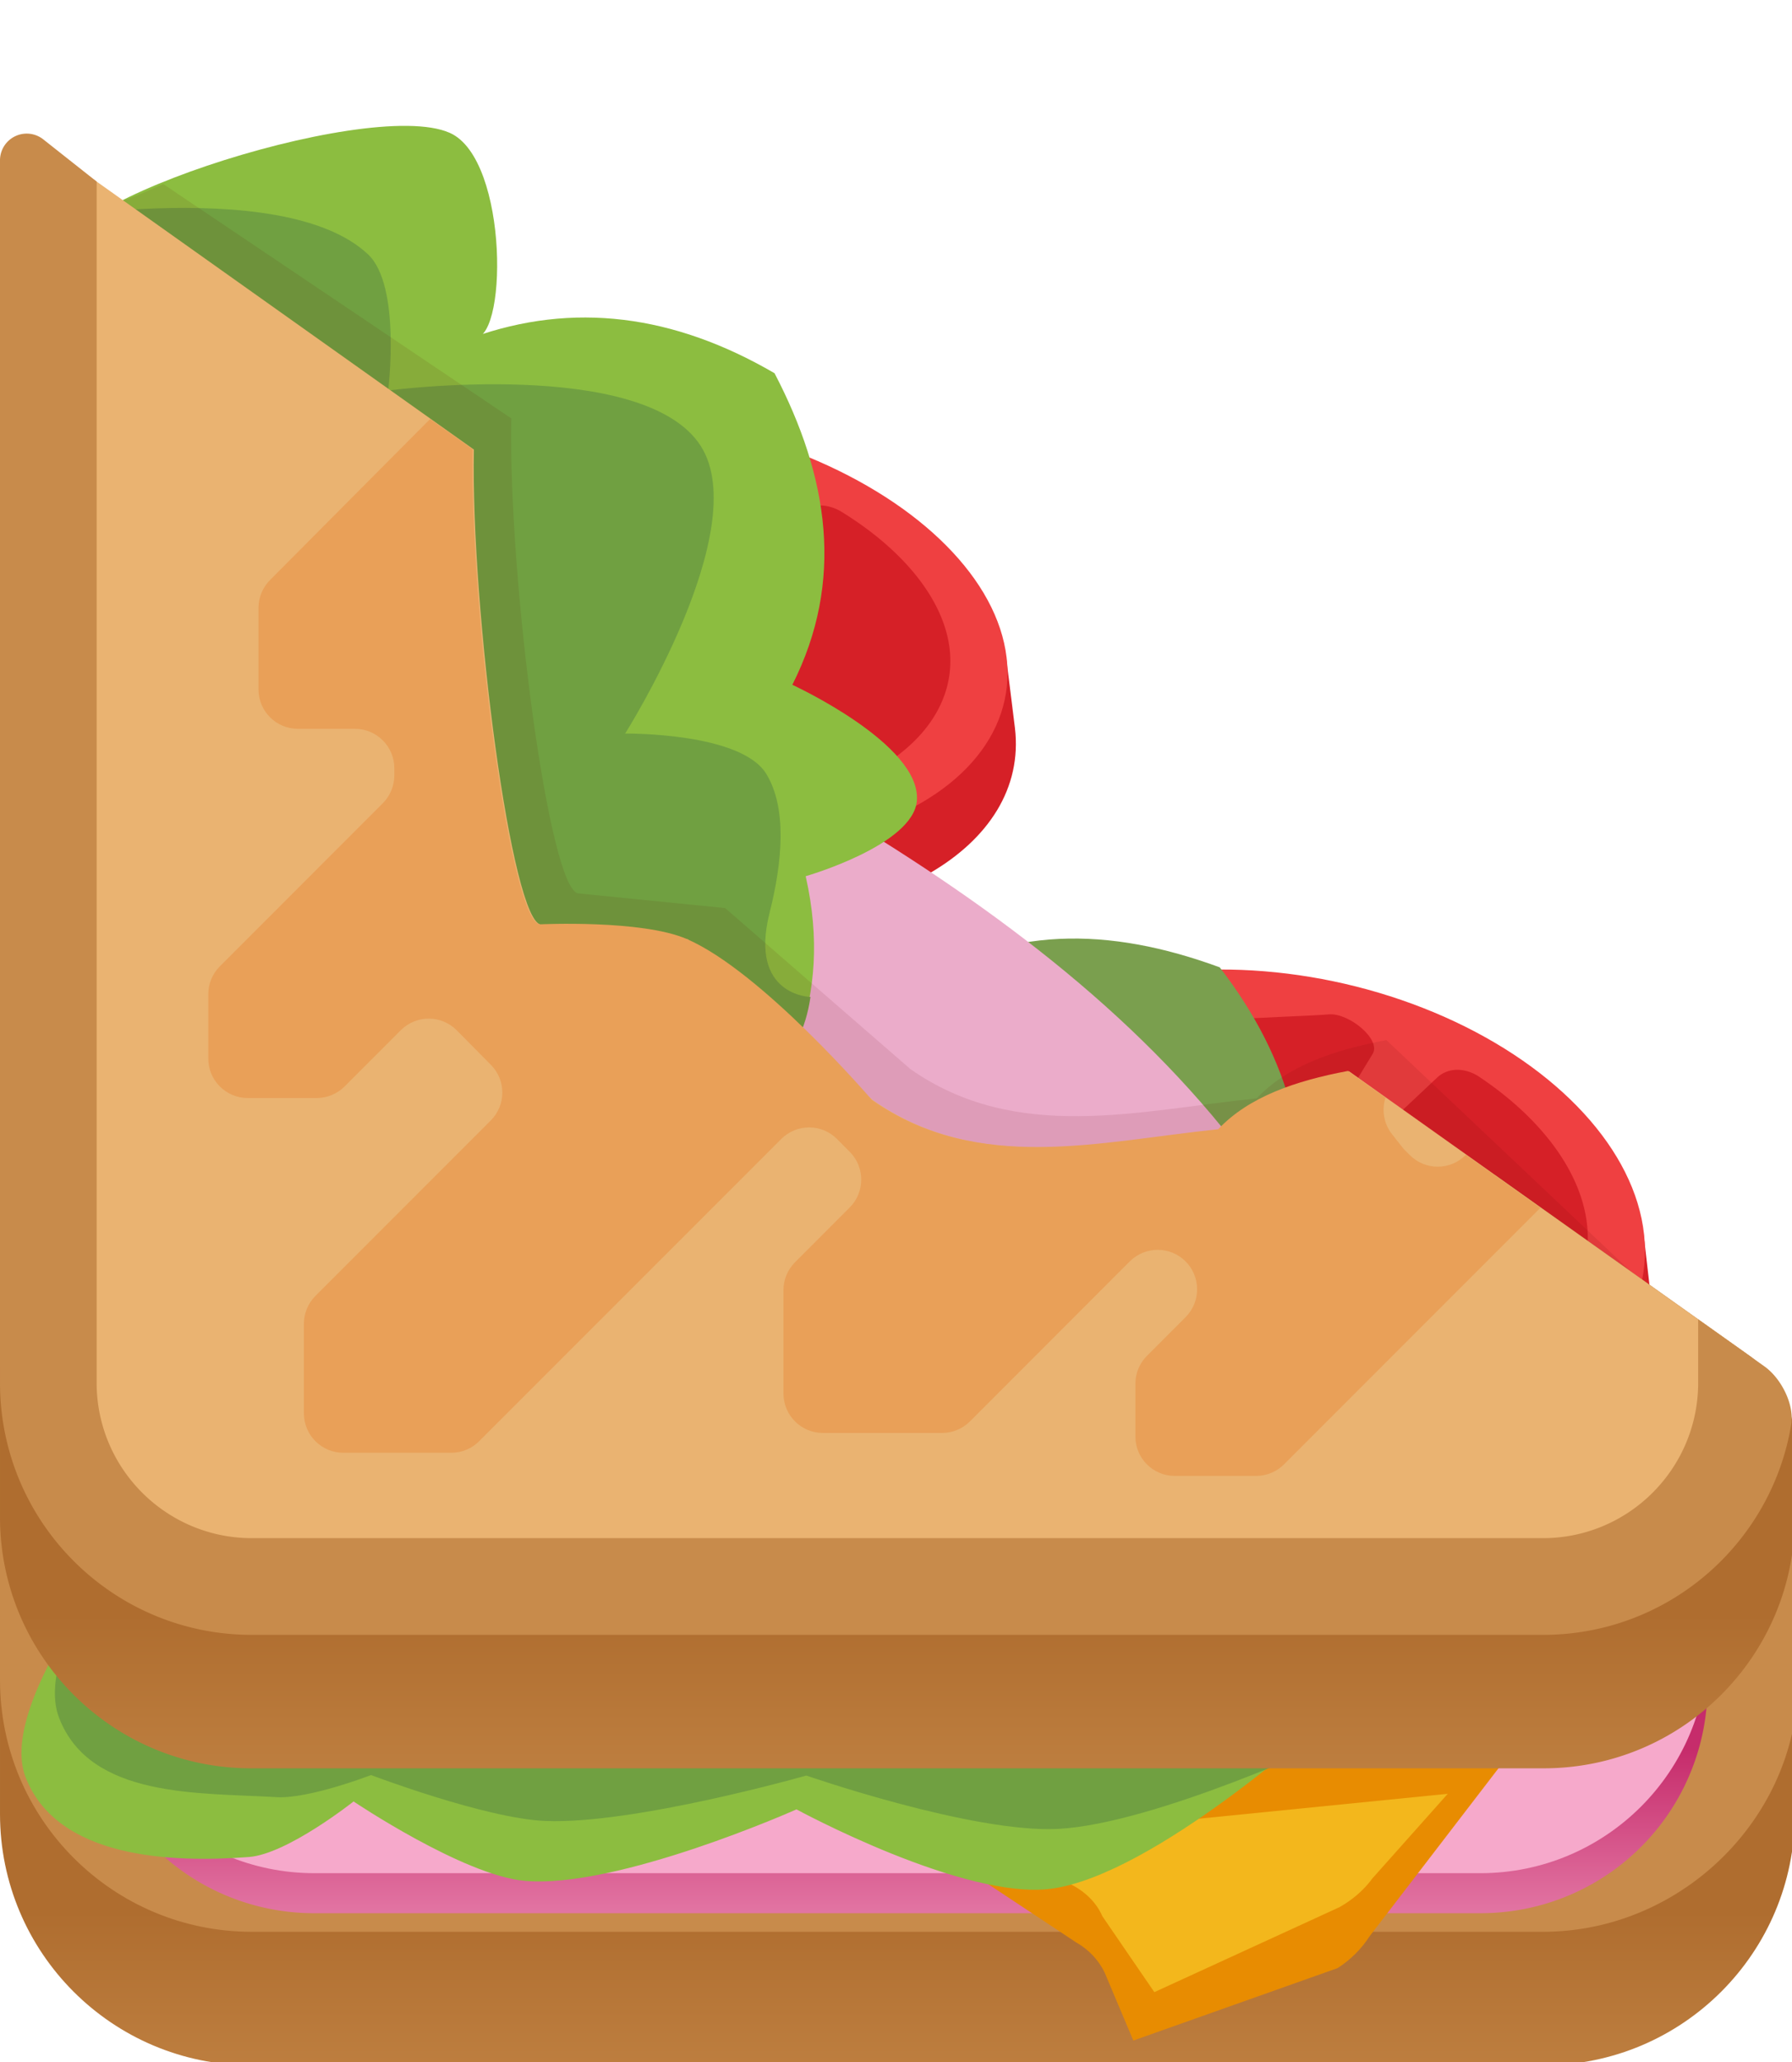
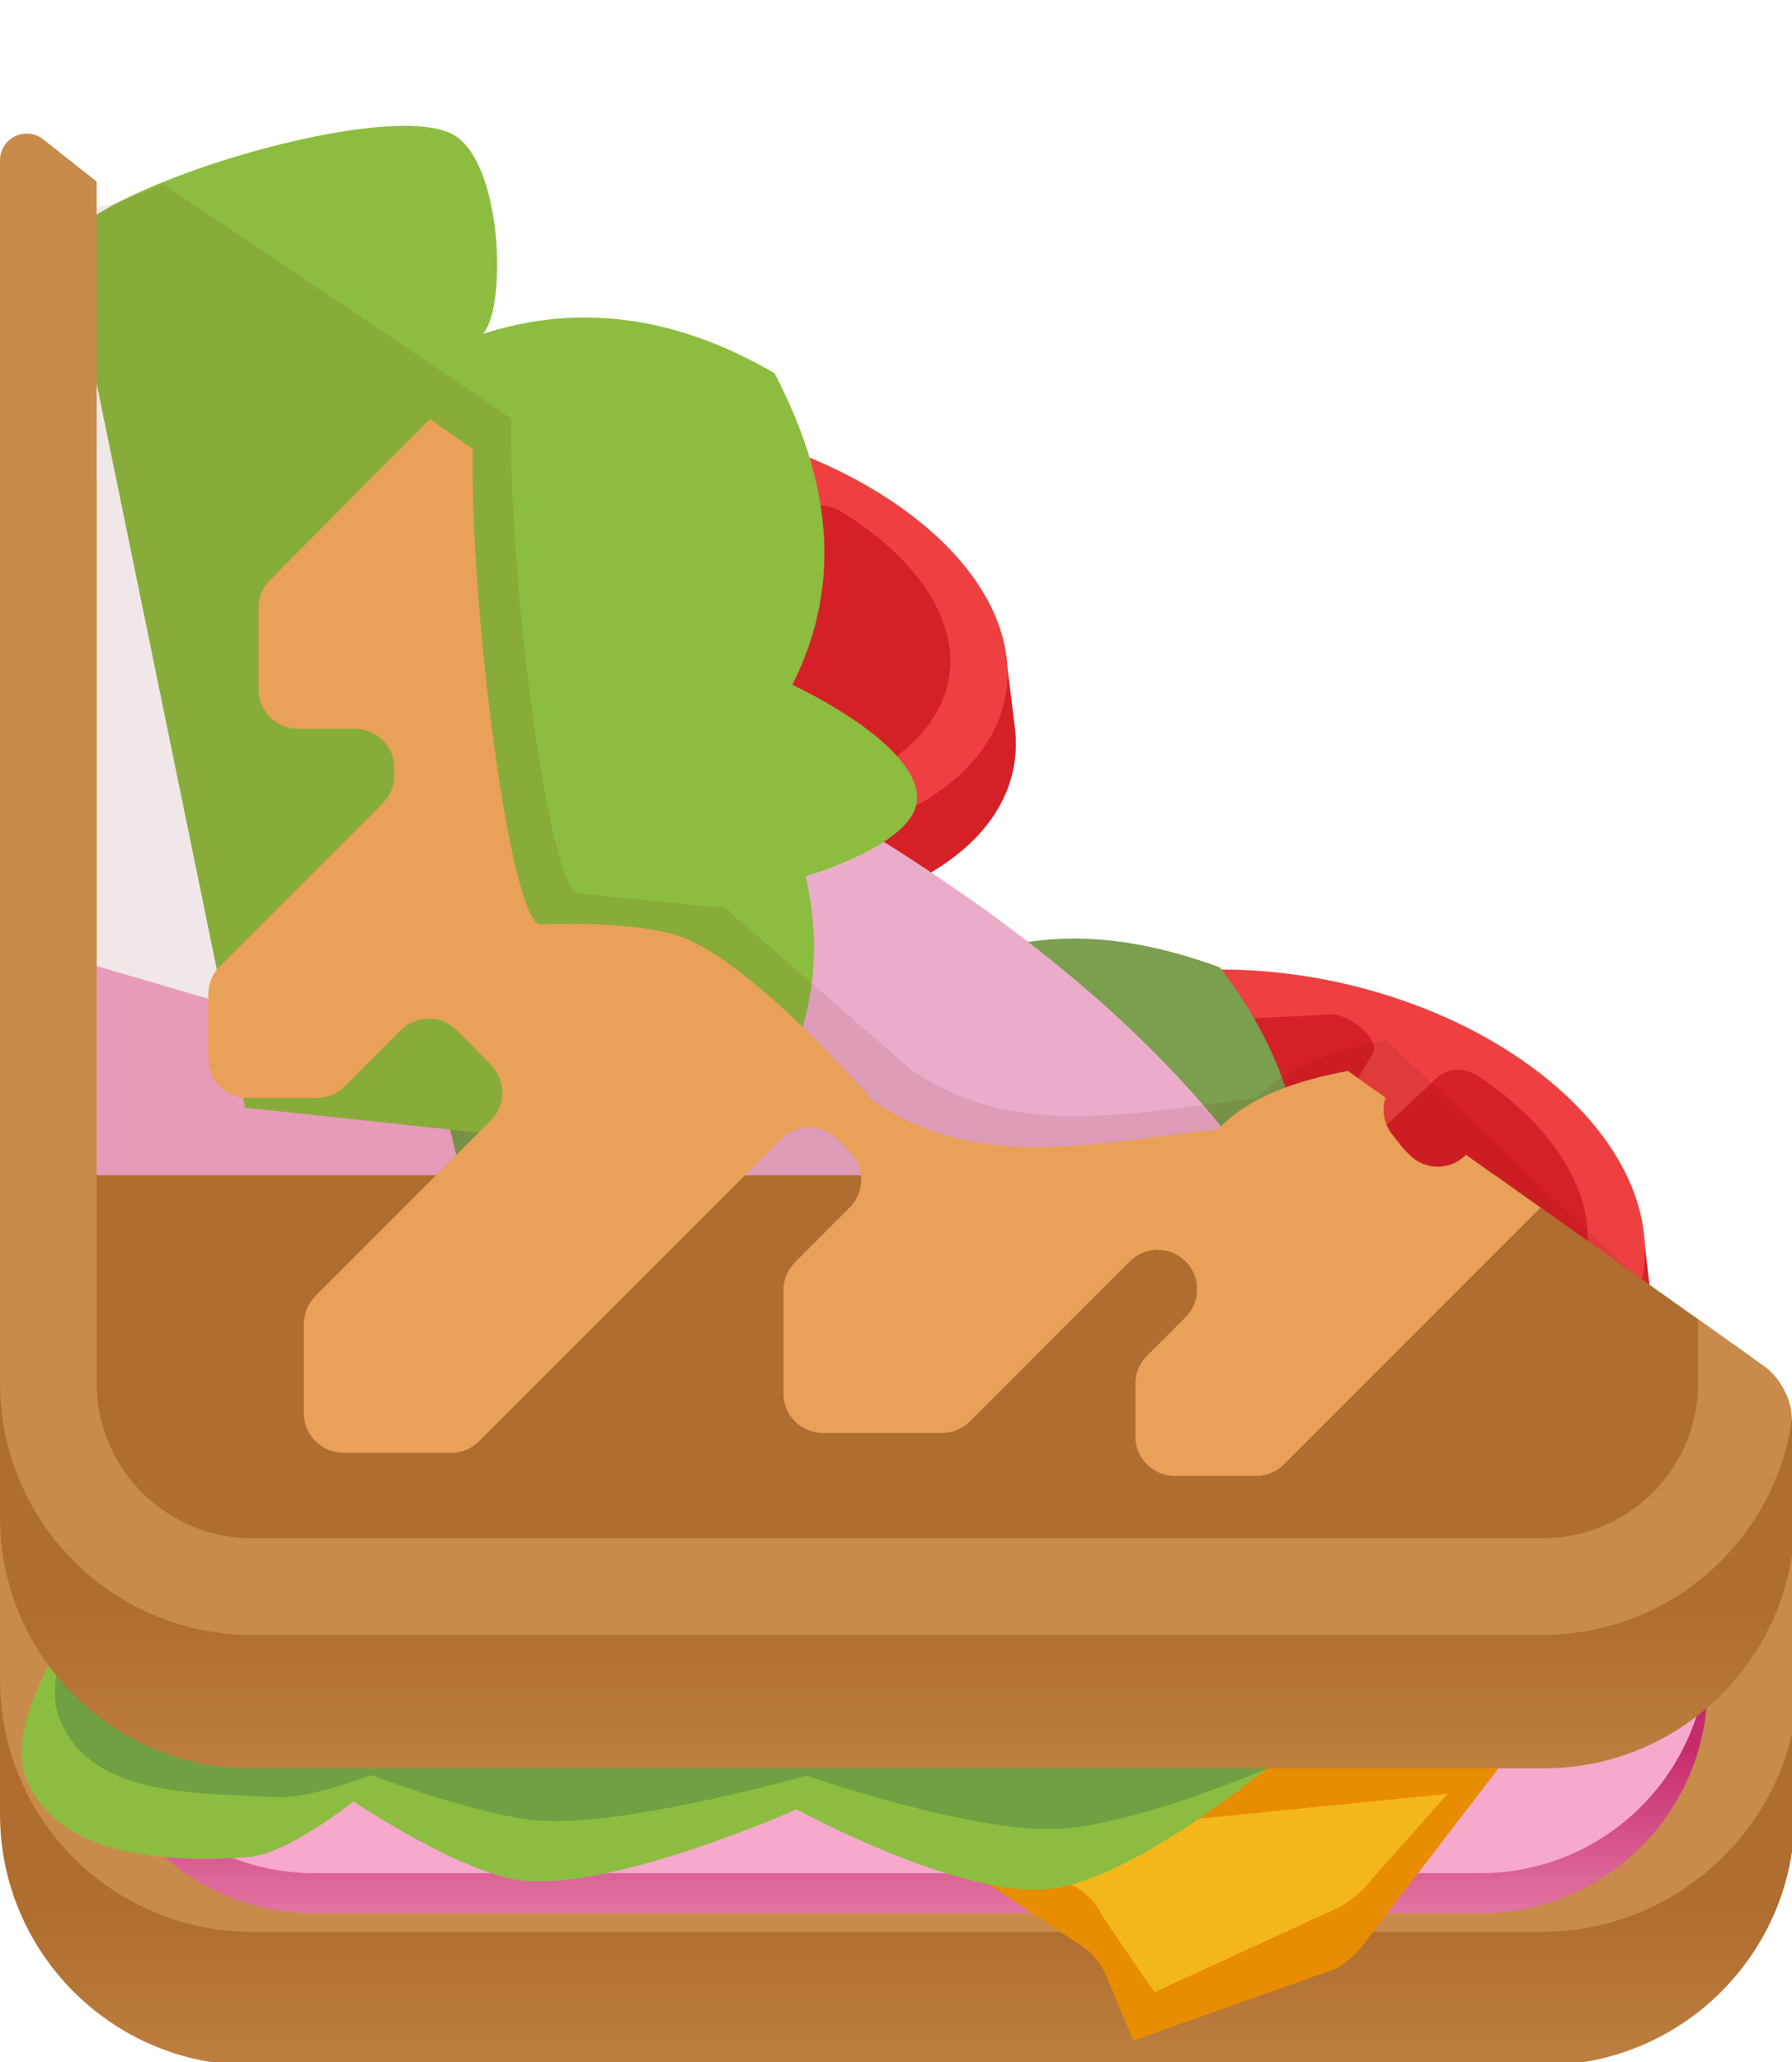
<svg xmlns="http://www.w3.org/2000/svg" xmlns:ns1="http://sodipodi.sourceforge.net/DTD/sodipodi-0.dtd" xmlns:ns2="http://www.inkscape.org/namespaces/inkscape" xmlns:xlink="http://www.w3.org/1999/xlink" width="300" height="345" viewBox="0 0 79.375 91.281" version="1.1" id="svg1">
  <ns1:namedview id="namedview1" pagecolor="#505050" bordercolor="#ffffff" borderopacity="1" ns2:showpageshadow="0" ns2:pageopacity="0" ns2:pagecheckerboard="1" ns2:deskcolor="#505050" ns2:document-units="px">
    <ns2:page x="0" y="0" width="79.375" height="91.281" id="page2" margin="0" bleed="0" />
  </ns1:namedview>
  <defs id="defs1">
    <linearGradient id="linear-gradient-2" x1="150" y1="362.47" x2="150" y2="159.46" gradientUnits="userSpaceOnUse">
      <stop offset="0.09" stop-color="#f6a9cb" id="stop3-4" />
      <stop offset="0.32" stop-color="#c62c6b" id="stop4-8" />
    </linearGradient>
    <linearGradient ns2:collect="always" xlink:href="#linear-gradient-8" id="linearGradient239" gradientUnits="userSpaceOnUse" gradientTransform="matrix(1.154,0,0,1.154,-23.076,-53.077)" x1="150" y1="381.25" x2="150" y2="186.29" />
    <linearGradient id="linear-gradient-8" x1="150" y1="381.25" x2="150" y2="186.29" gradientUnits="userSpaceOnUse" gradientTransform="matrix(1.16,0,0,1.16,-24.037,-55.287)">
      <stop offset="0.1" stop-color="#c88b4b" id="stop1-3" />
      <stop offset="0.3" stop-color="#af6d2f" id="stop2-9" />
    </linearGradient>
    <linearGradient ns2:collect="always" xlink:href="#linear-gradient-2" id="linearGradient237" gradientUnits="userSpaceOnUse" x1="150" y1="362.47" x2="150" y2="159.46" gradientTransform="translate(336.399,-12.507)" />
    <linearGradient ns2:collect="always" xlink:href="#linear-gradient-8" id="linearGradient241" gradientUnits="userSpaceOnUse" gradientTransform="matrix(1.154,0,0,1.154,-23.076,-90.68)" x1="150" y1="381.25" x2="150" y2="186.29" />
  </defs>
  <g ns2:label="Layer 1" ns2:groupmode="layer" id="layer1">
    <g id="g244" transform="scale(0.265)">
      <path id="path172" style="fill:url(#linearGradient239);stroke-width:1.154" class="cls-1" d="m 4.3923701e-4,245.931 v 57.093 C 8.9878566e-4,326.189 18.766,344.974 41.931,345 H 258.07 c 23.165,-0.026 41.93,-18.811 41.93,-41.976 v -12.192 -16.222 l -50.048,-28.68 z" ns1:nodetypes="ccccccccc" />
      <path id="path210" style="fill:#c88b4b;fill-opacity:1;stroke-width:1.154" class="cls-3" d="M -6.2096506e-7,76.389 4.3923701e-4,280.628 c 0,23.241 18.841,42.079 42.081,42.079 H 257.966 C 278.819,322.684 296.692,307.161 300,287.247 v -33.826 l -16.153,16.575 v 10.632 c -0.019,14.311 -11.616,25.907 -25.928,25.926 H 42.036 C 27.743,306.509 16.173,294.921 16.154,280.628 V 79.935 L 7.234,72.886 C 4.306,70.572 -8.3979667e-6,72.657 -6.2096506e-7,76.389 Z" ns1:nodetypes="csscccccccccsc" />
      <g id="g242" transform="translate(-336.414,7.375)">
        <path class="cls-4" d="m 583.929,312.223 h -195.06 a 37.88,37.88 0 0 1 -37.88,-37.89 v -51.52 h 270.83 v 51.52 a 37.88,37.88 0 0 1 -37.89,37.89 z" id="path215" style="fill:url(#linearGradient237)" />
        <path class="cls-5" d="m 350.989,153.543 v 114 c 0,20.987 17.013,38 38,38 h 194.85 c 20.987,0 38,-17.013 38,-38 l -13.815,-38.783 z" id="path216" style="fill:#f6a9cb" ns1:nodetypes="csssscc" />
      </g>
      <g id="g161" transform="matrix(0.994,0.211,0,1.074,322.284,34.794)">
        <path class="cls-6" d="m -46.371,180.522 c 2.381,19.636 -22.342,38.792 -55.251,42.783 -32.909,3.991 -61.49,-8.66 -63.876,-28.336 l -1.383,-11.406 119.038,-14.597 z" id="path156" style="fill:#d62027" />
        <ellipse class="cls-7" cx="-127.736" cy="161.977" rx="59.97" ry="35.83" id="ellipse159" style="fill:#ef4041;fill-opacity:1" transform="rotate(-6.914)" />
        <path class="cls-6" d="m -136.709,201.863 a 73.73,73.73 0 0 0 25.033,3.582 5.89,5.89 0 0 0 5.706,-6.605 l -1.867,-15.397 a 5.89,5.89 0 0 0 -6.556,-5.138 l -34.626,4.199 a 5.9,5.9 0 0 0 -3.482,9.992 c 3.709,3.841 9.077,7.069 15.793,9.367 z" id="path159" style="fill:#d62027" />
        <path class="cls-6" d="M -57.356,169.353 C -58.319,161.412 -64.944,154.378 -75.444,149.94 a 6.36,6.36 0 0 0 -7.104,1.476 l -21.997,23.449 a 6.31,6.31 0 0 0 -1.662,5.067 l 2.266,18.683 a 6.3,6.3 0 0 0 7.704,5.382 70.58,70.58 0 0 0 25.503,-11.151 c 9.473,-6.86 14.356,-15.441 13.379,-23.492 z" id="path160" style="fill:#d62027" />
        <path class="cls-6" d="m -138.01,156.575 c 6.982,-4.835 29.041,-9.206 37.246,-11.398 3.358,-0.92 8.823,2.172 7.362,4.689 -5.505,9.485 -12.683,21.755 -16.468,22.869 l -34.374,5.918 c -4.821,0.818 -8.487,-4.247 -6.204,-8.572 2.451,-4.745 6.666,-9.377 12.439,-13.506 z" id="path161" style="fill:#d62027" ns1:nodetypes="ccscccc" />
      </g>
      <path id="path167" style="fill:#e99dbf;fill-opacity:1;stroke:none;stroke-width:4.972;stroke-linejoin:round" d="m 110.39,171.304 2.805,70.152 16.057,13.862 83.956,-1.422 -3.619,-9.049 c -3.803,-5.235 -4.592,-5.83 -9.027,-10.601 -11.13,4.148 -46.458,7.761 -58.908,-16.516 -2.841,-5.54 -3.433,-14.514 1.233,-18.636 4.966,-4.388 13.872,3.217 19.849,1.141 -14.64,-10.362 -30.676,-19.703 -47.345,-28.578 -3.075,-0.261 -5.002,-0.354 -5.002,-0.354 z" ns1:nodetypes="ccccccsaccc" />
      <path class="cls-8" d="m 126.951,289.452 52.961,35.05 c 2.383,1.363 4.187,3.455 5.107,5.92 l 4.413,10.453 34.148,-12.103 c 2.171,-1.399 3.997,-3.217 5.353,-5.33 l 26.571,-34.61 -64.641,-55.11 z" id="path223" style="fill:#e88c01;fill-opacity:1;stroke-width:1.035" ns1:nodetypes="ccccccccc" />
      <path class="cls-10" d="m 122.861,281.906 56.141,32.885 a 12.527,10.225 0 0 1 5.252,5.31 l 8.691,12.688 30.926,-14.188 a 18.933,15.454 0 0 0 5.512,-4.803 l 28.754,-32.267 -67.874,-48.278 z" id="path225" style="fill:#f3b71c;stroke-width:1.122" />
      <path style="fill:#e88c01;fill-opacity:1;stroke-width:10.8;stroke-linejoin:round;stroke-opacity:0.353" d="m 195.031,304.348 49.689,-4.969 7.453,-9.317 -65.839,-3.106 z" id="path244" />
      <path style="fill:#8cbd40;fill-opacity:1;stroke-width:10.809;stroke-linejoin:round;stroke-opacity:0.353" d="m 17.709,263.15 c 0,0 -17.862,22.53 -13.408,33.806 5.338,13.515 24.308,14.247 37.308,13.257 6.419,-0.489 17.488,-9.28 17.488,-9.28 0,0 18.313,12.319 28.564,13.257 15.505,1.42 45.47,-11.932 45.47,-11.932 0,0 27.945,15.185 42.555,13.257 17.361,-2.291 46.053,-28.503 46.053,-28.503 L 44.524,256.522 Z" id="path242" ns1:nodetypes="caacacaccc" />
      <path style="fill:#70a041;fill-opacity:1;stroke-width:10.669;stroke-linejoin:round;stroke-opacity:0.353" d="m 22.937,253.15 c 0,0 -17.404,22.53 -13.064,33.806 5.201,13.515 23.478,12.482 36.352,13.257 5.398,0.325 15.798,-3.69 15.798,-3.69 0,0 19.061,7.237 29.075,7.667 14.765,0.635 43.683,-7.584 43.683,-7.584 0,0 27.765,9.646 42.086,8.91 16.127,-0.829 46.115,-14.839 46.115,-14.839 L 49.065,246.522 Z" id="path243" ns1:nodetypes="caacacaccc" />
      <g id="g241" transform="translate(0,-12)">
        <path style="fill:#7a9f4e;fill-opacity:1;stroke:none;stroke-width:4.972;stroke-linejoin:round" d="m 237.43,287.705 c 9.197,8.864 21.141,-52.493 13.25,-65.452 -5.685,-9.336 -36.861,-4.993 -34.398,0.715 3.823,-17.491 -0.499,-33.926 -12.406,-49.376 -18.371,-6.747 -35.921,-7.168 -51.999,3.749 0,0 -12.578,-20.083 -21.851,-18.159 -7.337,1.523 -10.143,20.061 -10.143,20.061 -21.835,-2.031 -32.993,8.184 -45.852,16.448 l 19.566,81.438 z" id="path66" ns1:nodetypes="cscccacccc" />
        <g id="g143" transform="matrix(0.994,0.195,0,0.994,215.737,-36.783)">
          <path class="cls-6" d="m -46.371,180.522 c 2.381,19.636 -22.342,38.792 -55.251,42.783 -32.909,3.991 -61.49,-8.66 -63.876,-28.336 l -1.383,-11.406 119.038,-14.597 z" id="path67" style="fill:#d62027" />
          <ellipse class="cls-7" cx="-127.736" cy="161.977" rx="59.97" ry="35.83" id="ellipse67" style="fill:#ef4041;fill-opacity:1" transform="rotate(-6.914)" />
          <path class="cls-6" d="m -136.709,201.863 a 73.73,73.73 0 0 0 25.033,3.582 5.89,5.89 0 0 0 5.706,-6.605 l -1.867,-15.397 a 5.89,5.89 0 0 0 -6.556,-5.138 l -34.626,4.199 a 5.9,5.9 0 0 0 -3.482,9.992 c 3.709,3.841 9.077,7.069 15.793,9.367 z" id="path68" style="fill:#d62027" />
          <path class="cls-6" d="M -57.356,169.353 C -58.319,161.412 -64.944,154.378 -75.444,149.94 a 6.36,6.36 0 0 0 -7.104,1.476 l -21.997,23.449 a 6.31,6.31 0 0 0 -1.662,5.067 l 2.266,18.683 a 6.3,6.3 0 0 0 7.704,5.382 70.58,70.58 0 0 0 25.503,-11.151 c 9.473,-6.86 14.356,-15.441 13.379,-23.492 z" id="path69" style="fill:#d62027" />
          <path class="cls-6" d="m -138.01,156.575 c 6.982,-4.835 29.041,-9.206 37.246,-11.398 3.358,-0.92 8.823,2.172 7.362,4.689 -5.505,9.485 -12.683,21.755 -16.468,22.869 l -34.374,5.918 c -4.821,0.818 -8.487,-4.247 -6.204,-8.572 2.451,-4.745 6.666,-9.377 12.439,-13.506 z" id="path142" style="fill:#d62027" ns1:nodetypes="ccscccc" />
        </g>
        <path style="fill:#ebacca;fill-opacity:1;stroke:none;stroke-width:4.972;stroke-linejoin:round" d="M 61.8,107.065 C 122.104,136.9 184.251,165.384 215.716,216.368 L 156.975,241.649 53.621,152.422 Z" id="path164" ns1:nodetypes="ccccc" />
        <path style="fill:#8cbd40;fill-opacity:1;stroke:none;stroke-width:4.972;stroke-linejoin:round" d="m 11.982,55.759 c -9.974,-7.979 49.336,-27.721 63.202,-21.563 9.99,4.436 9.695,35.911 3.718,34.204 16.854,-6.042 33.708,-3.871 50.562,5.948 9.055,17.35 11.731,34.699 2.974,52.049 0,0 21.535,9.889 20.82,19.333 -0.566,7.472 -18.589,12.64 -18.589,12.64 4.824,21.392 -3.87,33.772 -10.41,47.588 l -83.279,-8.923 z" id="path170" ns1:nodetypes="cscccacccc" />
-         <path style="fill:#70a041;fill-opacity:1;stroke:none;stroke-width:4.972;stroke-linejoin:round" d="m 1.671,49.422 c 0,0 45.246,-8.646 59.837,5.057 5.589,5.249 3.371,22.755 3.371,22.755 0,0 42.722,-5.632 52.252,9.271 8.92,13.95 -12.642,48.038 -12.642,48.038 0,0 19.339,-0.242 23.598,6.742 3.46,5.674 2.733,14.519 0.539,23.235 -3.48,13.828 6.843,14.029 6.843,14.029 -6.412,43.526 -94.514,-12.288 -93.345,-17.88 C 43.004,156.463 1.671,49.422 1.671,49.422 Z" id="path174" ns1:nodetypes="cacacsscsc" />
        <path id="path191" style="fill:#600808;fill-opacity:0.09;stroke-width:1.154" class="cls-2" d="M 27.312,42.763 C 25.476,43.226 7.953,53.086 10.914,39.819 l 3.416,197.996 c 0.019,18.754 15.204,33.96 33.958,34.005 H 264.218 c 18.772,-0.019 26.807,-6.347 26.826,-25.119 v -4.864 l -59.31,-56.09 c -8.817,1.658 -16.604,4.344 -21.684,9.739 -19.815,2.029 -40.122,7.519 -57.874,-4.891 l -30.976,-26.899 -24.454,-2.445 c -4.914,0 -11.815,-52.615 -11.287,-79.358 z" ns1:nodetypes="cccccccccccccc" />
        <path id="path239" style="fill:url(#linearGradient241);stroke-width:1.154" class="cls-1" d="m 4.3923701e-4,208.328 v 57.093 C 8.9878566e-4,288.585 18.766,307.371 41.931,307.397 H 258.07 c 23.165,-0.026 41.93,-18.811 41.93,-41.976 v -12.192 a 18.141,18.141 0 0 0 -7.639,-14.792 l -42.409,-30.11 z" />
-         <path id="path240" style="fill:#eab371;stroke-width:1.154" class="cls-2" d="m 7.733,36.353 c 0.209,1.924 0.348,3.858 0.346,5.806 V 243.024 c 0.019,18.754 15.204,33.96 33.958,34.005 H 257.967 c 18.772,-0.019 33.984,-15.233 34.003,-34.005 v -4.864 l -66.486,-47.205 c -8.817,1.658 -16.604,4.344 -21.684,9.739 -19.815,2.029 -40.122,7.519 -57.874,-4.891 l -30.976,-26.899 -24.454,-2.445 c -4.914,0 -11.815,-52.615 -11.287,-79.358 z" />
        <path id="path241" style="fill:#c88b4b;fill-opacity:1;stroke-width:1.154" class="cls-3" d="M -6.2096506e-7,38.786 4.3923701e-4,243.025 c 0,23.241 18.841,42.079 42.081,42.079 H 257.966 c 20.853,-0.023 38.122,-15.216 41.43,-35.13 0.558,-3.359 -1.689,-7.74 -4.468,-9.713 l -11.082,-7.868 v 10.632 c -0.019,14.311 -11.616,25.907 -25.928,25.926 H 42.036 C 27.743,268.906 16.173,257.318 16.154,243.025 V 42.332 L 7.234,35.282 A 4.465,4.465 0 0 0 -6.2096506e-7,38.786 Z" ns1:nodetypes="cssccccccccc" />
      </g>
      <path id="path211" style="fill:#e9a058;stroke-width:1.154" class="cls-4" d="m 71.895,69.987 c -0.006,0.008 -0.012,0.017 -0.017,0.025 L 45.143,96.886 c -1.226,1.225 -1.922,2.882 -1.938,4.615 v 13.66 c 2e-5,3.639 2.95,6.588 6.588,6.588 h 9.531 c 3.639,2e-5 6.588,2.95 6.588,6.588 v 1.226 c -0.011,1.731 -0.703,3.388 -1.927,4.613 l -27.243,27.255 c -1.225,1.225 -1.917,2.883 -1.927,4.615 v 10.741 c -0.026,3.671 2.953,6.655 6.623,6.635 h 11.538 c 1.732,-0.009 3.392,-0.7 4.617,-1.925 l 9.403,-9.407 c 2.576,-2.572 6.749,-2.572 9.325,0 l 5.71,5.771 c 2.575,2.57 2.575,6.742 0,9.312 l -29.308,29.308 c -1.223,1.226 -1.915,2.883 -1.927,4.615 v 15.001 c 4.13e-4,3.689 3.029,6.658 6.717,6.586 h 17.965 c 1.734,-0.008 3.394,-0.705 4.615,-1.937 l 50.493,-50.481 c 2.57,-2.575 6.742,-2.575 9.312,0 l 2.123,2.135 c 2.575,2.57 2.575,6.742 0,9.312 l -9.139,9.148 c -1.226,1.225 -1.919,2.884 -1.929,4.617 v 17.308 c 2e-5,3.639 2.951,6.589 6.59,6.588 h 19.959 c 1.732,-0.011 3.39,-0.704 4.617,-1.927 l 26.723,-26.734 c 2.576,-2.57 6.747,-2.57 9.323,0 2.569,2.576 2.569,6.745 0,9.321 l -6.46,6.462 c -1.225,1.225 -1.917,2.883 -1.929,4.615 v 8.851 c -0.006,3.641 2.947,6.595 6.588,6.588 h 13.639 c 1.733,-0.011 3.391,-0.704 4.617,-1.929 l 23.605,-23.607 19.262,-19.26 -12.464,-8.849 -0.06,0.06 c -2.569,2.574 -6.74,2.574 -9.31,0 l -0.763,-0.75 c -0.185,-0.185 -0.358,-0.382 -0.519,-0.589 l -1.707,-2.17 c -1.353,-1.723 -1.758,-4.007 -1.082,-6.091 l -6.283,-4.462 c -8.816,1.658 -16.603,4.345 -21.682,9.739 -19.815,2.029 -40.122,7.519 -57.874,-4.891 0,0 -18.42,-21.481 -30.976,-26.899 -7.522,-3.246 -24.454,-2.445 -24.454,-2.445 -4.914,0 -11.815,-52.615 -11.287,-79.358 z" ns1:nodetypes="cccccccscccccccccccccccccccccccccccccccccccccccccccccccccaccc" />
    </g>
  </g>
</svg>